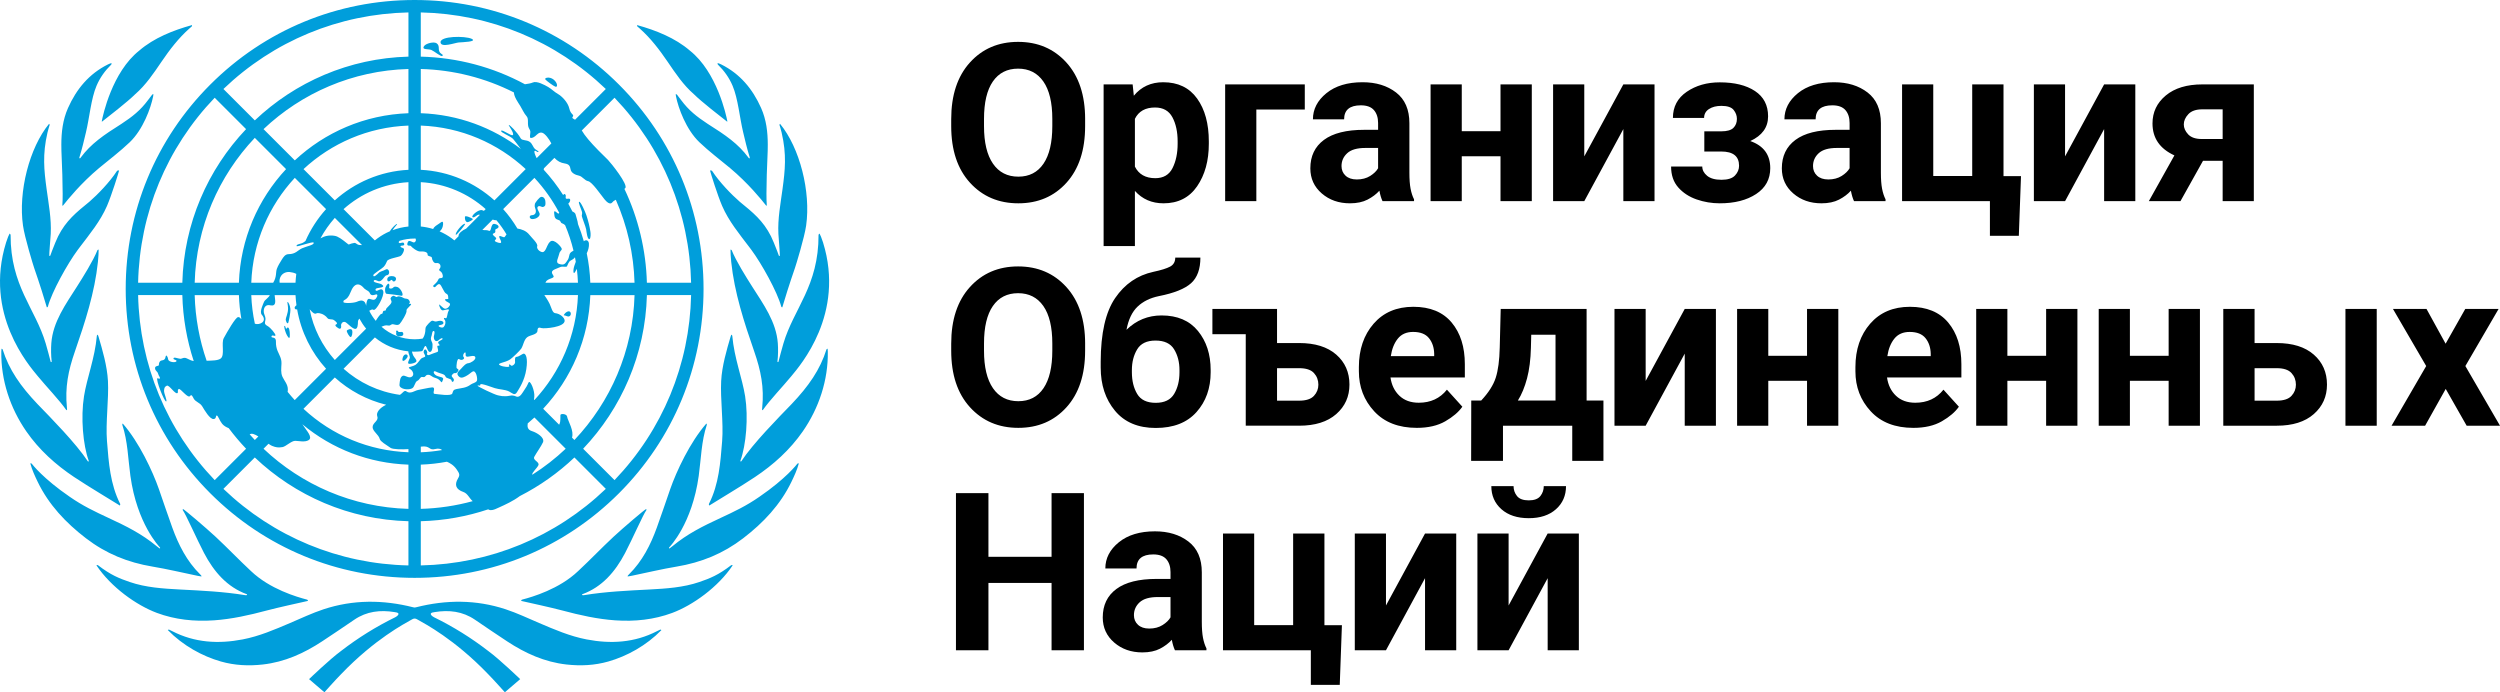
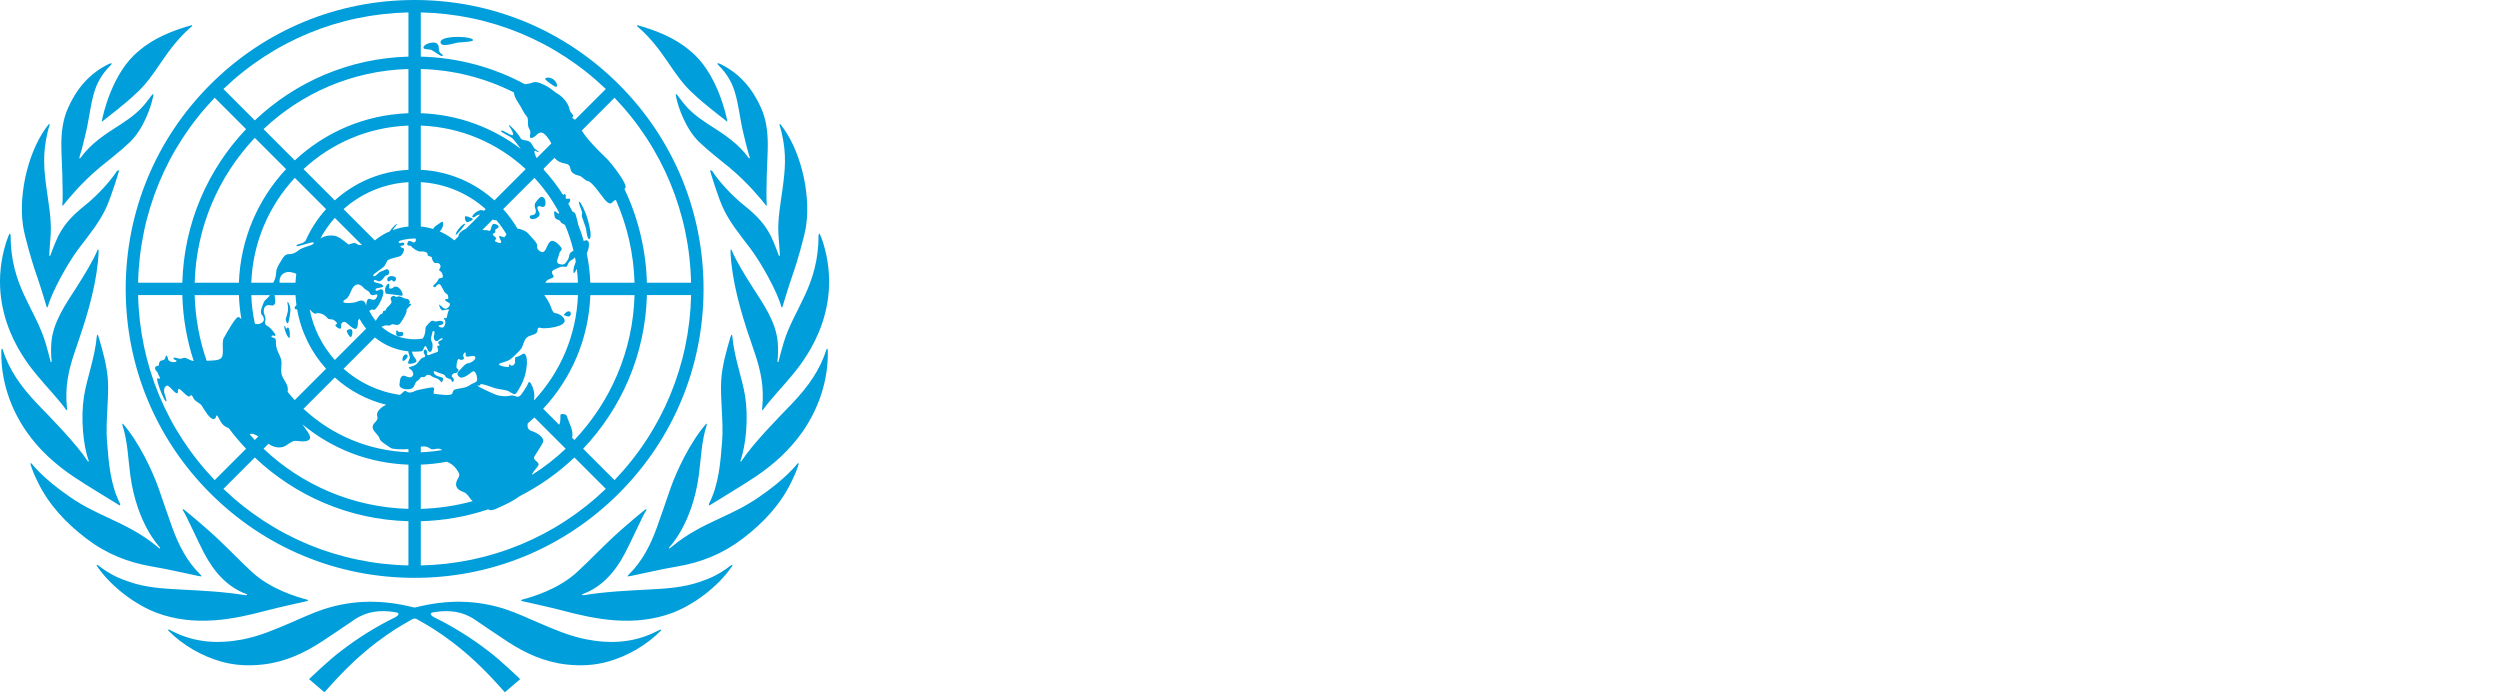
<svg xmlns="http://www.w3.org/2000/svg" viewBox="0 0 458.258 126.892">
  <defs>
    <style>.f{fill:#009edb;}</style>
  </defs>
  <g id="a">
    <path id="b" class="f" d="M121.03,115.403c.071-.016,.168,.062,.203,.103-2.768,2.837-6.318,4.781-9.725,5.751-2.528,.718-5.073,.838-7.679,.547-4.008-.449-7.544-2.055-10.862-4.236-1.986-1.305-3.952-2.643-5.917-3.98-2.257-1.537-4.748-1.818-7.369-1.39-1.42,.154-.343,.837-.126,.945,3.522,1.725,6.837,3.791,9.934,6.18,2.105,1.544,5.86,5.165,5.86,5.165l-2.809,2.406s-2.144-2.402-3.078-3.336c-6.163-6.419-11.62-9.24-12.83-9.937-.212-.122-.416-.239-.631-.239-.216,0-.419,.117-.631,.239-1.21,.697-6.667,3.518-12.831,9.937-.932,.934-3.076,3.336-3.076,3.336l-2.811-2.406s3.757-3.621,5.862-5.165c3.097-2.39,6.412-4.456,9.934-6.18,.218-.108,1.295-.791-.126-.945-2.621-.428-5.112-.147-7.369,1.39-1.965,1.337-3.932,2.675-5.919,3.98-3.317,2.181-6.853,3.787-10.862,4.236-2.604,.292-5.149,.172-7.677-.547-3.407-.969-6.966-2.926-9.734-5.763,.035-.041,.141-.106,.212-.09,.235,.104,.38,.179,.608,.297,4.114,2.117,8.45,2.363,12.906,1.505,3.042-.585,5.869-1.804,8.701-3.014,2.029-.865,4.033-1.818,6.122-2.508,5.414-1.787,10.901-1.765,16.411-.37,.09,.025,.184,.037,.279,.049,.094-.012,.189-.025,.279-.049,5.51-1.396,10.997-1.417,16.411,.37,2.089,.69,4.093,1.643,6.122,2.508,2.83,1.21,5.659,2.429,8.701,3.014,4.456,.858,8.791,.612,12.906-1.505,.228-.119,.373-.193,.608-.297Zm12.998-11.8c-2.356,1.809-3.874,2.409-5.828,3.08-2.938,1.008-6.104,1.212-9.173,1.373-4.056,.212-7.97,.387-11.968,1.036l-.064,.011c-.251,.041-.366-.066-.285-.152,.014-.014,.041-.034,.06-.041,3.564-1.305,5.986-4.07,7.81-7.541,1.263-2.404,3.331-7.1,3.906-7.868,.012-.016-.002-.172-.039-.202-.271,.088-4.194,3.428-5.975,5.082-2.209,2.054-4.29,4.247-6.501,6.301-3.455,3.299-8.421,4.748-10.22,5.215-.041,.011-.122,.041-.142,.064-.053,.069-.08,.133-.09,.163-.004,.012,.002,.021,.014,.023l.081,.019c1.396,.318,5.427,1.194,7.495,1.746,3.18,.853,6.368,1.567,9.663,1.799,3.57,.251,7.123-.124,10.442-1.36,3.773-1.406,8.423-4.728,11.078-8.708,.007-.011,.014-.028,.007-.032-.115-.06-.249-.021-.271-.007Zm12.149-18.626c-.11,.141-2.096,2.743-6.966,6.078-2.363,1.647-4.558,2.696-7.155,3.9-3.241,1.505-6.032,2.88-8.788,5.162-.179,.147-.327,.258-.508,.391-.097,.071-.193-.05-.087-.173,.134-.156,4.189-4.307,5.407-13.105,.424-3.071,.485-6.387,1.48-9.347,.028-.094-.028-.195-.062-.241-.005-.007-.032,.011-.037,.018-2.979,3.407-5.459,8.706-6.615,12.019-.819,2.345-1.601,4.703-2.448,7.038-1.15,3.168-2.652,6.141-5.089,8.552-.035,.037-.219,.23-.219,.23,0,0-.03,.057-.041,.145,0,.009,.012,.027,.019,.025,.349-.06,.577-.094,.801-.141,2.713-.561,5.411-1.21,8.14-1.664,4.562-.761,8.547-2.381,12.223-5.202,3.686-2.83,6.807-6.127,8.843-10.346,.529-1.097,1.026-2.17,1.353-3.371-.069-.027-.179-.021-.253,.034Zm5.321-20.936c-1.171,3.734-3.288,6.757-6.377,10.008-2.421,2.499-7.082,7.226-9.235,10.503-.06,.092-.221,.051-.161-.115,1.037-2.853,1.479-7.9,.858-11.811-.531-3.336-1.992-6.976-2.353-11.059-.004-.019,.002-.023-.005-.042-.021-.053-.111-.177-.172-.182-.002,.012-.041,.071-.138,.387-.7,2.372-1.576,5.344-1.721,8.103-.177,3.329,.451,7.61,.177,11.036-.318,3.959-.589,7.875-2.404,11.466-.009,.018-.014,.039-.021,.058-.037,.096,.064,.272,.064,.272,0,0,.016-.004,.023-.009,1.456-.929,5.604-3.375,8.338-5.2,3.414-2.28,6.433-4.99,8.795-8.399,2.949-4.259,4.661-9.389,4.574-14.614-.003-.177-.016-.488-.035-.527-.039-.016-.198,.097-.207,.124Zm-8.798,2.254c-.012,.05-.055,.071-.069,.076-.085,.025-.126-.078-.124-.101,.133-1.058,.142-2.363,.069-3.357-.285-3.911-2.644-7.15-4.714-10.404-1.079-1.698-2.949-4.666-3.746-6.665-.007-.018-.164-.117-.212-.095-.021,.35,.051,1.502,.129,2.246,.58,5.598,2.363,11.08,4.208,16.394,1.235,3.557,1.852,6.605,1.472,10.365-.041,.313-.051,.347,.08,.442,.005,.004,.012-.009,.016-.004,1.261-1.82,3.718-4.374,5.23-6.218,1.64-1.995,9.898-11.409,5.83-24.525-.246-.791-.539-1.475-.64-1.624-.064,.002-.173,.165-.186,.207,.025,9.435-4.539,13.486-6.444,19.94-.363,1.229-.649,2.37-.899,3.322Zm-7.113-29.326c-1.496-1.293-3.723-3.594-5.027-5.6-.009-.016-.02-.027-.03-.037-.018-.018-.037-.034-.057-.044-.081-.051-.186-.057-.214-.042-.06-.011-.11-.007-.106,.007,.081,.393,1.38,4.555,2.218,6.493,1.212,2.798,3.157,5.144,4.981,7.553,.131,.175,.264,.348,.395,.525,1.831,2.46,4.758,7.703,5.464,10.394,.019,.076,.182,.147,.189,.115,.256-.961,1.44-4.691,2.317-7.21,.184-.524,1.737-5.581,2.05-7.769,.886-6.207-1.16-14.261-4.783-18.661-.06,.021-.111,.182-.101,.218,.067,.207,.115,.366,.175,.573,.08,.271,.156,.543,.219,.821,.945,4.044,.628,6.897,.165,10.335-.37,2.742-.9,5.455-.759,8.22,.023,.462,.306,3.865,.264,3.994-.048,.152-.186,.035-.202-.044-.005-.025-.446-1.265-.888-2.303-.184-.451-.37-.877-.525-1.185-1.454-2.887-3.334-4.385-5.745-6.352Zm-3.996-25.128c1.162,1.134,2.066,2.4,2.697,3.886,.999,2.344,1.293,5.867,1.939,8.533,.394,1.618,.637,2.765,1.205,4.602,.051,.161-.117,.235-.202,.081-.014-.021-.028-.041-.044-.06-1.868-2.531-4.185-4.111-7.488-6.195-1.962-1.288-3.456-2.453-4.877-4.38-.246-.331-.499-.655-.748-.98-.021-.027-.172-.08-.218-.062-.007,.074,.027,.221,.057,.409,.423,2.128,1.848,6.065,4.289,8.398,1.756,1.677,3.73,3.166,5.605,4.718,3.343,2.798,5.782,5.82,6.568,6.819l.035,.039s.15,.095,.147,.042c-.002-.012-.002-.028-.004-.041l.004-.003c-.046-.49-.064-1.268-.064-2.188,.002-2.048,.094-4.788,.184-6.674,.035-.762,.062-1.528,.058-2.292-.005-2.277-.26-4.526-1.217-6.685-1.555-3.499-3.867-6.281-7.325-8.002-.203-.101-.472-.203-.646-.246-.007-.002-.032,.108,.018,.248,.004,.014,.014,.023,.025,.032Zm-14.324-6.614c2.002,1.779,3.609,3.886,5.112,6.092,1.442,2.116,2.867,4.261,4.827,5.959,1.295,1.307,5.064,4.236,6.007,4.967,.014,.012,.028,.027,.041,.032,.03,.012,.08-.005,.08-.005,0,0-.005-.027-.007-.043-.198-1.082-1.902-9.023-6.872-12.953-2.671-2.31-6.219-3.725-9.665-4.675-.035,.065,.004,.237,.025,.233,.166,.145,.287,.246,.453,.393ZM39.21,113.711c3.295-.232,6.483-.946,9.663-1.799,2.068-.552,6.099-1.428,7.495-1.746l.081-.019c.012-.002,.018-.011,.014-.023-.011-.03-.037-.094-.09-.163-.019-.023-.101-.053-.143-.064-1.797-.465-6.764-1.916-10.219-5.215-2.211-2.054-4.291-4.247-6.5-6.301-1.781-1.654-5.705-4.993-5.975-5.084-.037,.032-.051,.188-.039,.203,.575,.768,2.643,5.464,3.906,7.868,1.824,3.47,4.245,6.235,7.809,7.541,.02,.007,.046,.027,.06,.041,.081,.087-.034,.193-.285,.152l-.064-.011c-3.998-.649-7.912-.824-11.968-1.036-3.069-.161-6.235-.364-9.173-1.373-1.955-.67-3.472-1.27-5.828-3.08-.023-.014-.156-.053-.271,.007-.007,.004,0,.021,.007,.032,2.655,3.98,7.305,7.302,11.078,8.708,3.318,1.236,6.872,1.611,10.442,1.36Zm-3.099-8.183c.225,.048,.453,.081,.801,.141,.007,.002,.02-.016,.02-.027-.011-.087-.041-.143-.041-.143,0,0-.184-.193-.221-.23-2.436-2.413-3.936-5.384-5.087-8.552-.847-2.335-1.631-4.693-2.448-7.038-1.157-3.313-3.637-8.611-6.615-12.019-.005-.007-.032-.025-.037-.018-.034,.046-.09,.147-.062,.239,.996,2.961,1.056,6.278,1.481,9.348,1.219,8.798,5.273,12.95,5.407,13.105,.106,.124,.009,.244-.087,.173-.179-.133-.329-.242-.508-.391-2.756-2.282-5.547-3.656-8.788-5.162-2.597-1.205-4.792-2.254-7.155-3.9-4.87-3.334-6.856-5.936-6.967-6.078-.073-.055-.182-.06-.251-.034,.329,1.201,.824,2.275,1.353,3.371,2.036,4.219,5.156,7.514,8.842,10.346,3.676,2.821,7.661,4.442,12.223,5.202,2.729,.455,5.427,1.106,8.14,1.664Zm-22.5-18.071c2.735,1.825,6.883,4.272,8.338,5.2,.007,.005,.023,.009,.023,.009,0,0,.101-.177,.064-.272-.007-.019-.012-.041-.021-.058-1.815-3.591-2.085-7.507-2.404-11.466-.274-3.426,.354-7.707,.177-11.036-.147-2.759-1.022-5.731-1.721-8.103-.097-.317-.136-.375-.138-.387-.06,.005-.15,.129-.172,.182-.007,.019-.002,.023-.005,.042-.361,4.083-1.824,7.723-2.353,11.059-.621,3.911-.179,8.957,.858,11.811,.06,.166-.103,.207-.161,.115-2.153-3.278-6.814-8.004-9.235-10.503-3.088-3.251-5.206-6.274-6.377-10.008-.009-.027-.168-.14-.205-.124-.021,.039-.034,.35-.037,.527-.087,5.225,1.626,10.355,4.574,14.614,2.361,3.409,5.381,6.119,8.795,8.399Zm-1.436-12.265c.004-.005,.011,.007,.016,.005,.131-.097,.12-.131,.08-.444-.38-3.759,.237-6.808,1.472-10.365,1.845-5.314,3.628-10.795,4.208-16.392,.078-.746,.15-1.898,.129-2.248-.048-.021-.205,.078-.212,.097-.798,1.997-2.667,4.967-3.746,6.663-2.07,3.255-4.431,6.493-4.714,10.404-.073,.994-.064,2.3,.069,3.357,.002,.023-.039,.126-.124,.101-.014-.005-.057-.027-.069-.076-.249-.952-.536-2.093-.9-3.322-1.903-6.454-6.467-10.505-6.442-19.94-.012-.042-.122-.205-.186-.207-.101,.149-.395,.833-.64,1.624-4.068,13.116,4.19,22.53,5.828,24.525,1.514,1.843,3.971,4.397,5.232,6.218Zm-5.911-26.071c.881,2.521,2.062,6.251,2.319,7.213,.007,.03,.17-.041,.189-.117,.706-2.69,3.633-7.933,5.464-10.394,.131-.177,.264-.35,.395-.525,1.824-2.409,3.769-4.755,4.981-7.553,.838-1.939,2.137-6.101,2.22-6.493,.002-.014-.048-.018-.108-.009-.028-.012-.133-.007-.214,.044-.02,.011-.039,.027-.057,.044-.011,.009-.021,.021-.03,.037-1.304,2.006-3.531,4.307-5.027,5.6-2.411,1.967-4.291,3.465-5.745,6.352-.156,.308-.341,.734-.525,1.183-.442,1.04-.883,2.28-.888,2.305-.016,.08-.154,.196-.203,.044-.041-.129,.242-3.532,.267-3.994,.138-2.765-.391-5.478-.761-8.22-.463-3.439-.78-6.292,.163-10.337,.064-.274,.142-.548,.221-.819,.06-.207,.108-.366,.175-.573,.011-.035-.041-.196-.101-.218-3.623,4.401-5.669,12.455-4.783,18.661,.313,2.188,1.866,7.245,2.048,7.767Zm5.225-13.661c0,.92-.018,1.698-.064,2.188l.004,.003c-.002,.012-.002,.028-.004,.041-.005,.053,.147-.042,.147-.042l.035-.039c.785-.999,3.223-4.021,6.568-6.819,1.875-1.551,3.849-3.041,5.605-4.718,2.441-2.333,3.867-6.271,4.289-8.398,.03-.188,.064-.334,.057-.409-.046-.018-.196,.035-.218,.062-.249,.325-.502,.649-.747,.98-1.422,1.926-2.917,3.092-4.878,4.38-3.303,2.084-5.62,3.663-7.488,6.195-.014,.019-.03,.039-.044,.06-.085,.154-.253,.08-.202-.081,.568-1.838,.81-2.984,1.204-4.602,.646-2.666,.939-6.189,1.939-8.533,.631-1.486,1.535-2.752,2.696-3.886,.012-.009,.023-.018,.028-.032,.048-.14,.023-.249,.016-.246-.173,.041-.444,.143-.646,.244-3.458,1.721-5.77,4.503-7.325,8.002-.957,2.158-1.212,4.408-1.217,6.685-.002,.764,.023,1.53,.058,2.292,.09,1.887,.182,4.626,.184,6.674Zm7.16-13.189s.049,.018,.079,.005c.012-.005,.027-.021,.041-.032,.943-.731,4.71-3.66,6.007-4.967,1.96-1.7,3.386-3.844,4.827-5.959,1.502-2.206,3.11-4.312,5.112-6.092,.165-.147,.287-.246,.453-.395,.019,.005,.06-.166,.025-.232-3.446,.95-6.994,2.365-9.665,4.675-4.971,3.93-6.674,11.871-6.872,12.953-.002,.016-.007,.043-.007,.043Zm55.996,43.268c.389-.585-.582-.955-.835,.062-.237,.946,.444,.522,.835-.062Zm10.597-24.502c-.377-.196-1.926,1.693-1.679,1.999,.111,.122,1.815-1.909,1.679-1.999Zm.333-.334c.233,.122,1.261-.437,1.07-.587-.189-.152-1.397-.711-1.422-.37-.035,.555,.117,.835,.352,.957Zm18.665,16.362c-.486,.021-1.014,.725-.865,.734,.35,.018,.617,.269,.899,.207,.516-.115,.453-.96-.034-.941Zm-6.764-17.618c-.419,.011-.525,.467-.122,.674,.18,.094,.755,.009,1.019-.157,.278-.175,.601-.393,.541-.817-.035-.258-.637-.987-.322-1.266,.34-.304,.683,.168,1.015,.039,.405-.157,.368-.389,.38-.734,.016-.478-.175-1.106-.729-1.106-.412,0-1.129,1.104-1.16,1.171-.055,.12-.17,.524,.007,.934,.246,.571,.15,1.242-.63,1.263Zm9.168,.076c-.012,.255,.723,2.027,.798,2.51,.074,.483,.226,1.93,.616,1.781,.246-.096,.223-.982,.17-1.325-.157-1.006-.361-1.877-.732-3.007-.196-.601-1.049-2.565-1.332-2.496-.251,.06,.423,1.429,.522,1.875,.065,.29-.027,.405-.041,.661Zm-4.845-23.637c.453,.172,.451-.674-.318-1.298-.764-.623-1.783-.32-1.507-.012,.249,.276,1.424,1.157,1.826,1.311Zm-20.86-5.991c-.909-.587-.149-1.397-.875-1.942-.509-.382-1.937-.004-2.291,.449-.614,.794,.792,.531,1.302,.757,.57,.251,1.792,1.302,2.009,1.09,.216-.214-.044-.26-.145-.354Zm5.526-2.781c-1.224-.559-5.834-.534-5.713,.665,.099,1.024,2.662,.062,3.325,.005,.665-.058,3.469-.115,2.388-.67Zm-13.488,53.635c-.06-.228-.46-.191-.361,.02,.099,.21-.12,.425,.085,.688,.269,.288,.849,.253,1.141,.014,.168-.182,.062-.527-.066-.594-.221-.11-.739,.101-.8-.127Zm-1.776-9.17c.38,0,.366-.285,.587-.274,.223,.009,.041,.288,.426,.288,.382,0,.784-.985-.446-.985-1.001,0-.868,.957-.568,.971Zm1.595,1.019c-.764-.196-.609,.239-1.077,.29-.777,.085-.087-.573-.469-.876-.168-.133-.624,.532-.658,.948-.021,.2-.027,.877,.302,.899,.329,.021,2.059,.219,2.636,.35,.66,.152-.027-1.429-.734-1.611Zm-8.517,9.182c.235,0,.405-.835,.26-1.245-.147-.41-.904-.103-.971,.088-.066,.193,.474,1.157,.711,1.157Zm-11.163-.083c.034-.359,.004-1.41-.248-1.613-.251-.202-.218,.179-.398,.157-.14-.016-.127-.504-.304-.502-.177,0,.06,.835,.249,1.32,.189,.486,.656,1.281,.7,.639Zm-.269-2.551c.058-.124,.44-1.873,.382-2.542-.06-.667-.416-1.297-.506-1.251-.12,.062,.055,.462,.076,1.109,.032,.968-.424,1.772-.424,2.091-.002,.301,.287,.982,.472,.593Zm-29.807-6.186c0-14.158,5.506-27.46,15.504-37.457C48.541,5.506,61.844,0,76.002,0s27.46,5.506,37.457,15.504c9.997,9.998,15.504,23.299,15.504,37.457s-5.506,27.461-15.504,37.457c-9.998,9.998-23.299,15.504-37.457,15.504s-27.461-5.506-37.457-15.504c-9.998-9.996-15.504-23.299-15.504-37.457Zm16.314,35.048l5.754-5.754c-1.132-1.194-2.195-2.453-3.184-3.769-.446-.177-.899-.425-1.21-.81-.492-.614-.75-1.512-.984-1.512-.235,.002-.019,.571-.543,.647-.713,.104-1.719-1.668-2.112-2.314-.463-.761-1.224-.768-1.597-1.481-.108-.205-.366-.835-.605-.462-.394,.633-1.748-1.38-2.093-1.242-.356,.138-.043,.557-.242,.734-.387,.345-1.526-1.542-1.953-1.35-.4,.182-.492,.425-.515,.925-.021,.52,.623,1.857,.396,1.962-.322,.147-1.969-4.047-1.61-4.238,.202-.108,.17,.191,.398,.055,.235-.142-.164-.432-.272-.886-.113-.476-.525-.486-.561-1.01-.032-.522,.713-.347,.704-.601-.009-.255,.058-.545,.269-.727,.246-.212,.821,.011,.945-.725,.106-.628,.423-.046,.488,.421,.076,.541,1.459,.677,1.526,.306,.041-.235-.559-.226-.559-.435-.002-.4,.761-.018,1.281,.028,.226,.019,.635-.347,1.152-.08,.563,.292,.909,.433,1.282,.494-1.252-3.822-1.979-7.882-2.089-12.092h-8.105c.278,12.752,5.229,24.714,14.038,33.916Zm33.433-46.951c.057,.087-.531,.621-.831,1.139,.937-.352,1.912-.578,2.913-.676v-8.126c-4.553,.262-8.694,2.084-11.896,4.939l5.736,5.736c.66-.541,1.376-1.01,2.147-1.397,.2-.099,.401-.191,.605-.278,.393-.686,1.251-1.451,1.325-1.337Zm-20.029,30.297c.002,.161-.005,.32-.039,.471,.421,.516,.851,1.024,1.304,1.512l5.747-5.747c-2.705-2.998-4.59-6.746-5.308-10.891-.172,.046-.325,.023-.421-.143-.117-.202,.053-.407,.301-.612-.083-.61-.143-1.228-.175-1.852h-3.826c.039,.609,.283,1.486-.119,1.792-.331,.251-.799-.004-1.098,.037-.734,.099-.902,.985-.707,1.587,.127,.405,.304,.718,.233,1.155-.066,.41-.288,.73,.361,1.074,.594,.311,1.557,1.532,1.477,1.742-.103,.271-.693-.253-.73,.237-.023,.301,.872-.085,.821,.934-.03,.593,.119,1.242,.29,1.649,.354,.847,.761,1.406,.725,2.361-.028,.792-.168,1.656,.179,2.402,.357,.768,.983,1.388,.987,2.292Zm-4.778-13.671c-.472-.541,.313-2.08,.43-2.383,.126-.32,.838-.732,1.052-1.208h-3.405c.065,1.781,.29,3.532,.658,5.245,.817,.299,2.388-.368,1.265-1.654Zm-2.137,21.897c-.025,.014-.053,.025-.081,.035,.31,.352,.624,.699,.946,1.038l.649-.649c-.609-.384-1.169-.626-1.514-.424Zm13.926-41.25l-5.731-5.731c-4.725,5.091-7.703,11.821-7.979,19.229h4.015c.672-1.082,.444-1.907,.669-2.537,.216-.6,.57-1.15,.902-1.689,.295-.476,.632-1.012,1.251-1.015,1.309-.007,1.634-.692,2.464-1.072,.83-.38,2.298-.605,2.131-1.038-.113-.292-3.064,.853-3.127,.63-.111-.391,.93-.354,1.369-.75,.087-.081,.172-.131,.253-.172,.948-2.154,2.227-4.13,3.784-5.855Zm-1.033,5.363c.078-.034,.156-.071,.237-.117,.983-.562,2.277-.455,2.827-.216,.709,.31,1.617,1.098,2.029,1.413,.179,.136,.264-.117,1.098-.242,.348-.051,.428,.299,.925,.37,.2,.028,.364,.037,.515,.027l-4.995-4.993c-1.017,1.141-1.903,2.404-2.636,3.759Zm-5.625,6.171c-.635-.065-1.279,.198-1.62,.75-.239,.382-.306,.81-.225,1.213h2.899c.028-.548,.078-1.091,.145-1.627-.373-.195-.817-.297-1.199-.336Zm8.262,16.123l5.74-5.742c-.469-.57-.879-1.187-1.233-1.84l-.002,.004c-.09,.104-.166,.21-.212,.311-.118,.256,.035,1.111-.32,1.477-.458,.474-1.689-1.044-2.078-1.169-.529-.166-.782,.416-.753,.584,.071,.437-.018,.612-.209,.651-.191,.037-1.153-.617-.723-.782,.501-.189-.131-.621-.347-.789-.371-.287-.952-.019-1.224-.4-.292-.409-.842-.702-1.012-.752-.115-.034-.679-.272-1.049-.078-.29,.156-.603-.161-.821-.373-.12-.117-.241-.253-.368-.386,.684,3.52,2.314,6.706,4.611,9.283Zm5.745-9.914c.002-.05,.005-.101,.011-.152,.002-.014,.002-.028,.004-.041,.003-.039,.009-.078,.012-.117,.004-.016,.005-.034,.007-.05l.011-.074c.004-.014,.005-.027,.007-.041,.002-.014,.005-.03,.007-.044,.009-.053,.019-.104,.032-.154v-.004c.011-.048,.023-.095,.037-.14,.003-.016,.009-.028,.012-.042,.011-.032,.02-.062,.032-.092l.016-.042c.012-.028,.023-.055,.037-.08l.016-.034c.019-.034,.039-.066,.06-.092,.074-.094,.173-.111,.29-.096,.202,.028,.455,.159,.7,.172,.177,.009,.35-.042,.501-.237,.069-.088,.133-.189,.179-.288,.048-.099,.078-.196,.08-.276,0-.039-.005-.074-.019-.104-.043-.087-.159-.115-.389-.035-.048,.016-.094,.032-.141,.044-.096,.027-.189,.044-.279,.048-.046,.002-.088,0-.131-.007-.127-.018-.239-.074-.324-.189-.027-.039-.051-.083-.072-.136-.027-.067-.058-.126-.096-.177-.143-.209-.354-.313-.573-.444-.11-.066-.221-.134-.329-.228-.053-.046-.106-.097-.156-.156-.041-.046-.08-.09-.12-.133-.016-.016-.032-.03-.048-.044-.027-.027-.051-.051-.08-.076-.019-.018-.041-.035-.06-.051-.023-.019-.046-.037-.069-.055-.025-.019-.048-.035-.073-.053-.019-.012-.041-.027-.062-.039-.027-.018-.053-.034-.081-.048l-.053-.027c-.03-.014-.062-.028-.092-.041-.014-.005-.028-.009-.043-.014-.035-.011-.071-.023-.106-.03l-.021-.004c-.271-.051-.554,.019-.828,.285l-.011,.009c-.042,.042-.087,.09-.129,.143l-.014,.016c-.042,.055-.085,.111-.127,.177-.002,.005-.005,.011-.011,.016-.042,.067-.085,.14-.127,.218-.088,.163-.173,.345-.255,.561-.658,1.723-1.42,1.196-1.295,1.81,.014,.072,.2,.122,.469,.143,.108,.009,.23,.014,.357,.014,.129,0,.267-.004,.405-.012,.14-.007,.281-.02,.419-.037,.069-.009,.136-.019,.202-.03,.041-.005,.078-.012,.117-.019,.037-.007,.074-.014,.111-.023l.097-.021c.043-.011,.081-.023,.12-.034,.025-.007,.05-.014,.071-.021,.062-.019,.119-.041,.168-.064,.088-.041,.179-.076,.267-.106l.009-.002c.085-.028,.17-.05,.251-.064,.172-.032,.329-.03,.453,.014,.09,.032,.276,.11,.409,.302,.11,.157,.214,.43,.239,.647Zm7.749-24.946v-8.108c-7.41,.276-14.14,3.255-19.231,7.979l5.733,5.731c3.616-3.262,8.321-5.337,13.498-5.602Zm0-10.374V12.646c-10.266,.285-19.586,4.426-26.561,11.023l5.731,5.729c5.501-5.133,12.796-8.365,20.83-8.644Zm-28.162,4.514c-6.596,6.975-10.737,16.295-11.02,26.561h8.107c.28-8.032,3.511-15.327,8.644-20.83l-5.731-5.731Zm-11.02,28.825c.115,4.205,.879,8.248,2.192,12.039,.048-.004,.092-.005,.14-.007,.823-.039,1.923-.012,2.441-.412,.798-.616,.06-2.818,.561-3.736,.617-1.136,2.16-3.83,2.623-3.847,.41-.016,.393,.29,.601,.34-.246-1.436-.4-2.896-.449-4.376h-8.108Zm39.182,41.448c-10.891-.285-20.777-4.679-28.162-11.685l-5.754,5.754c9.202,8.807,21.164,13.758,33.916,14.036v-8.105Zm0-10.371c-7.192-.248-13.965-2.841-19.45-7.406,.124,.15,.232,.295,.315,.435,.373,.644,1.672,1.953,.846,2.476-.686,.433-1.824,.141-2.461,.131-.702-.009-1.723,1.04-2.324,1.144-.766,.131-1.205,.073-1.921-.218-.177-.072-.4-.212-.653-.391l-.913,.913c6.975,6.596,16.295,10.737,26.561,11.022v-8.107Zm0-2.85c-1.141,.085-2.866,.057-3.274-.225-.851-.589-1.864-1.167-1.979-1.624-.205-.81-1.314-1.419-1.314-2.177,0-.844,1.166-1.12,.854-1.976-.249-.681,.414-1.534,1.627-2.128-3.557-.876-6.775-2.62-9.412-4.999l-5.743,5.743c5.278,4.903,12.033,7.698,19.242,7.965v-.58Zm1.753-10.834c.863-.145,1.779-.395,2.558-.472,.853-.085-.035,1.129,.471,1.178,.605,.06,3.092,.485,3.267-.08,.143-.463,.177-.672,.711-.787,1.006-.219,1.804-.188,2.657-.838,.308-.235,.943-.32,1.125-.669,.182-.349-.131-1.997-.745-1.728-.299,.133-.66,.559-1.298,.881-.578,.29-.989,.423-1.399-.127-.375-.501,.219-.893,.527-1.229,.476-.522,.907-1.051,1.436-1.051,.205,0,1.298-.543,1.206-1.04-.12-.644-1.39,.058-1.686-.207-.205-.182-.004-.646-.163-.716-.149-.069-.617,.571-.255,.918,.188,.18-.304,.683-.856,.322-.425-.281-.534,1.267-.497,1.55,.037,.283,.623,.205,.234,.715-.391,.513-.536,.133-.824,.384-.347,.304-.424,.421,0,.861,.34,.35-.2,1.015-.326,.393-.083-.414-.953-.288-1.118-.757-.17-.483-.877-.435-1.737-.876-.651-.334-.568,.653,.536,.904,.937,.214,.89,.326,.621,.913-.219,.481-.177-.37-1.291-.665-.716-.189-.75-.571-1.314-.564-.571,.005-.384,.547-.987,.405-.456-.108-.527,.508-.948,.686-.513,.219-.483,1.148-1.005,1.404-.776,.38-2.369,.094-2.296-.676,.073-.769,.108-1.344,.554-1.615,.393-.235,1.04,.455,1.585,.21,.57-.253,.426-.86,.081-1.249-.103-.133-.52-.34-.511-.471,.009-.161,.821-.237,1.231-.513,.412-.276,.854-1.012,1.065-1.176,.225-.175,.665-.219,.706-.382,.057-.207-.311-.584-.276-.837s.124-.447,.32-.433c.196,.016,.43,.582,.304,.718-.143,.154,.102,.414,.37,.304,.269-.11,1.222-.483,1.5-.555,.377-.101-.094-.953,.028-1.106,.115-.143,.226,.046,.371-.099,.145-.145-.297-.288-.226-.598,.051-.233,1.049-.504,.775-.681-.274-.179-.644,.338-.863,.435-.497,.219-.739-.324-.724-.736,.009-.2,.279-.907,.043-1.045-.329-.189-.384,.653-.435,.817-.079,.249-.292,.564,.073,1.244,.196,.366,.096,1.606-.287,1.742-.407,.147-.586-.63-.777-.95-.032-.055-.066-.096-.101-.115l-.011-.005c-.016-.007-.032-.011-.049-.009h-.002c-.018,.002-.035,.012-.053,.027l-.014,.012c-.019,.018-.037,.039-.058,.071-.032,.05-.083,.136-.125,.21-.03,.053-.09,.179-.166,.396-.048,.138-.134,.221-.288,.255-.416,.046-.835,.074-1.263,.074-.165,0-.329-.004-.492-.011,.069,.255,.142,.531,.235,.709,.225,.425,.654,.768,.582,1.081-.073,.315-1.385,.6-1.493,.37-.134-.287,.331-.861,.294-1.121-.067-.474-.306-.757-.276-1.086-2.315-.232-4.431-1.15-6.136-2.553l-5.742,5.742c2.832,2.522,6.394,4.24,10.328,4.785,.555-.34,.784-.946,1.222-.617,.699,.527,1.541-.177,2.098-.271Zm.511,13.682v8.108c3.283-.092,6.47-.578,9.516-1.413-.633-.538-.922-1.41-1.705-1.679-1.348-.463-1.71-1.293-.982-2.496,.394-.649,.239-.906-.223-1.597-.562-.842-1.289-1.228-1.817-1.456-1.562,.292-3.159,.476-4.79,.532Zm3.892-2.667c-.265-.287-.803-.308-1.183-.205-1.318,.357-.877-.69-2.708-.423v1.031c1.321-.05,2.62-.189,3.892-.403Zm30.023,7.109l-5.754-5.754c-2.966,2.814-6.338,5.206-10.015,7.081-1.212,.914-2.692,1.58-3.812,2.087-.469,.212-.976,.49-1.509,.49-.172,0-.32-.057-.469-.149-3.9,1.305-8.048,2.062-12.355,2.176v8.105c12.752-.278,24.714-5.229,33.914-14.036Zm-11.344-58.623c-.011,.048-.035,.074-.066,.094,1.335,1.442,2.537,3.007,3.594,4.673,.124-.157,.221-.297,.393-.101,.287,.327-.299,.922,.55,.766,.511-.094,.407,.561-.007,.911,.262,.472,.515,.95,.754,1.434,.299,.134,.525,.297,.571,.492,.134,.57,.396,1.201,.46,1.831,.405,1.021,.762,2.066,1.065,3.134,.417-.357,.888-.163,.937,.433,.05,.596-.14,1.242-.4,1.776,.363,1.753,.589,3.555,.653,5.398h8.107c-.147-5.248-1.323-10.44-3.43-15.21-.161,.129-.377,.14-.649,.485-.41,.518-1.074-.129-1.438-.582-.679-.838-2.278-3.196-2.998-3.315-.601-.099-1.051-.881-1.684-1.01-.631-.129-1.42-.485-1.523-1.153-.108-.684-.357-.966-1.06-1.075-.794-.122-1.348-.437-1.907-1.031l-1.94,1.94c.016,.042,.025,.079,.018,.11Zm5.146,49.224l.444,.444c6.598-6.973,10.739-16.293,11.022-26.561h-8.107c-.279,8.034-3.511,15.329-8.644,20.832l2.926,2.926c.021-.041,.041-.081,.06-.122,.242-.513,.138-1.183,.179-1.654,.025-.308,1.141-.233,1.221,.274,.067,.428,.288,.743,.676,1.806,.279,.766,.412,1.47,.225,2.055Zm-6.156,5.059c-.214,.515-1.298,1.442-1.111,1.746,2.188-1.392,4.235-2.986,6.111-4.76l-5.731-5.729c-.4,.373-.812,.732-1.231,1.086-.099,.656-.009,1.171,.798,1.42,.87,.269,2.322,1.153,2.016,2.011-.343,.768-1.192,1.917-1.603,2.68-.349,.651,1.008,.929,.75,1.546Zm1.337-33.543c-.012,.034-.034,.069-.058,.103h5.97c-.032-.861-.104-1.714-.207-2.558-.048,.088-.099,.177-.14,.264-.446,.927-.513,.368-.481-.035,.042-.515,.239-.996,.43-1.523-.046-.276-.096-.548-.15-.821-.179,.255-.437,.435-.842,.637-.264,.134-.513,.755-.61,.992-.115,.287-.771-.067-1.311,.193-.946,.456-1.916,.525-1.224,1.505,.442,.624-1.06,.449-1.376,1.243Zm-2.068-19.127l-5.731,5.731c.985,1.093,1.861,2.287,2.613,3.563,.674,.104,1.594,.375,2.186,1.137,.419,.541,1.629,1.624,1.443,2.108-.113,.297,.14,.665,.416,.86,.423,.295,.722,.288,.953-.007,.423-.539,.483-1.268,1.044-1.728,.686-.566,2.092,1.068,2.091,1.367-.002,.299-.364,.37-.469,.9-.141,.725-.764,1.59-.057,1.832,1.031,.352,1.162-.053,1.657-.778,.228-.334,.179-.874,.424-1.205,.156-.209,.387-.297,.594-.435-.387-1.608-.9-3.168-1.535-4.663-.152-.149-.329-.271-.55-.343-.37-.122-.161-.453-.646-.605-.555-.175-.771-.334-.823-1.309-.041-.785,.663,.258,.838,.122,.037-.03,.071-.076,.104-.129-1.236-2.34-2.77-4.496-4.555-6.419Zm-6.953,7.781c-.272-.004-.497-.057-.695-.133l-1.894,1.893c.363,.097,.764-.037,1.217,.164,.504,.221,.258-1.408,1.029-1.259,.787,.15,.989,.656,.338,.902-.522,.17,.129,.605-.502,.819-.575,.196,.467,.704,.458,.93-.011,.313-.785,.43,.378,.789,1.162,.359,.003-.978,.18-1.166,.216-.228,.837,.361,1.008,.101,.064-.096,.179-.262,.32-.453-.543-.913-1.159-1.779-1.838-2.588Zm-2.954,30.092c.014,.398-.387,.08-.509,.216-.122,.133,3.188,1.682,3.708,1.771,.356,.06,1.033,.313,2.231,.074,.803-.159,1.026,.211,1.401,.196,.534-.019,.881-.741,1.19-1.185,.821-1.171,.665-1.328,.883-1.511,.278-.233,1.084,1.558,.982,2.694-.018,.18-.039,.348-.064,.509l.087,.087c4.725-5.091,7.703-11.821,7.979-19.231h-6.163c.212,.35,.58,.803,.968,1.603,.311,.64,.495,1.657,1.019,1.707,.844,.08,1.712,.778,1.737,1.365,.05,1.228-3.759,1.525-4.26,1.367-.421-.133-.7-.161-.729,.499-.032,.748-1.376,.754-1.905,1.201-.594,.502-.66,1.42-1.058,2.061-.239,.384-1.645,1.712-2.029,1.981-.916,.64-2.641,.672-1.852,1.095,.562,.301,1.84,.407,1.679,.11-.184-.341,.097-.373,.313-.094,.166,.21,.766-.203,.754-.589-.012-.364-.092-.959,.246-.982,.548-.035,1.125-.644,1.397-.587,.31,.064,.729,.752,.414,2.848-.311,2.098-1.312,3.557-1.712,4.215-.432,.704-.863,.166-1.442-.131-.736-.379-1.845-.363-2.62-.616-.41-.133-2.657-.983-2.644-.674Zm38.628-16.38h-8.103c-.287,10.891-4.68,20.777-11.687,28.162l5.754,5.754c8.809-9.202,13.76-21.164,14.036-33.916Zm-14.036-36.178l-6.003,6.003c.55,.959,1.583,2.167,3.041,3.651,.598,.61,1.233,1.208,1.765,1.748,.511,.515,3.785,4.588,3.152,5.179-.046,.044-.095,.085-.145,.126,2.547,5.349,3.962,11.245,4.121,17.207h8.105c-.276-12.752-5.227-24.714-14.036-33.914Zm-35.515-7.534c6.773,.175,13.275,1.923,19.091,5.064,.543-.085,1.079-.152,1.438-.32,.722-.336,2.14,.428,2.825,.826,.624,.361,1.109,.895,1.795,1.281,.702,.395,1.831,1.527,2.078,2.667,.249,1.141,.973,1.063,.612,1.525-.18,.23,.096,.318,.44,.524l5.636-5.634c-9.202-8.809-21.164-13.76-33.916-14.036V10.381Zm0,10.372c6.879,.239,13.212,2.648,18.347,6.557-.58-.768-1.167-1.562-1.44-1.854-.497-.529-2.358-1.18-2.17-1.482,.186-.304,1.841,1.017,2.131,.785,.348-.279-.831-1.797-.743-1.856,.122-.08,1.519,1.27,2.206,2.48,.287,.426,1.047,.21,1.64,.623,.522,.366,.557,.952,.996,1.328,.071,.062,.999,.598,.46,.536-.156-.018-.395-.349-.573-.18-.111,.106,.067,.676,.387,1.298l2.692-2.694c-.391-.792-1.162-1.838-1.7-1.97-.555-.136-.897,.331-1.279,.647-.382,.317-.86,.423-.92,.21-.067-.241,.078-.83,.05-1.077-.039-.31-.281-.554-.363-.853-.193-.704,.094-1.489-.334-1.956-.47-.513-.785-1.289-1.153-1.878-.402-.642-1.125-1.634-1.167-2.476-5.245-2.651-11.041-4.132-17.066-4.296v8.108Zm0,10.374c5.176,.265,9.883,2.34,13.498,5.602l5.733-5.731c-5.093-4.725-11.821-7.703-19.231-7.979v8.108Zm0,10.392c.771,.076,1.53,.232,2.269,.46,.193-.472,.676-.707,1.072-.976,.469-.318,.808-.678,.741,.187-.062,.609-.315,.976-.63,1.224,.794,.347,1.55,.778,2.252,1.298,.154,.115,.304,.235,.453,.357l.778-.778c-.007-.027-.014-.053-.014-.087,.014-.442,.654-.969,1.394-1.293l2.528-2.528c-.057-.012-.118-.023-.191-.032-.34-.042-.823,.662-1.153,.467-.373-.218,1.116-1.53,1.781-1.277,.09,.034,.189,.073,.292,.113l.322-.322c-3.202-2.855-7.341-4.677-11.894-4.939v8.124Zm-1.132,2.208c-.95,0-1.871,.142-2.756,.417-.117,.127-.205,.234-.138,.329,.223,.326,.902-.357,.992,.271,.067,.456-.752,.12-.677,.456,.06,.269,.628,.157,.642,.527,.012,.34-.343,1.006-.617,1.182-.364,.233-2.307,.49-2.492,.941-.163,.395-.333,.75-.637,1.074-.331,.349-1.889,1.274-1.893,1.514-.009,.568,.748-.156,.959-.379,.334-.354,.794-.352,1.295-.639,.69-.393,.955,.982,.216,1.031-.462,.032-.851,1.328-1.574,1.079-.182-.064-.697-.382-.808-.053-.118,.35,1.075,.405,1.451,.653,.953,.63-.723,.585-.992,.757-.265,.17-.134,.536,.228,.387,.35-.145,.826-.511,1.044,.083,.294,.805-1.325,3.741-1.795,3.432-.256-.168-.522,.071-.762,.173,.322,.667,.727,1.286,1.192,1.854,.318-.525,.821-1.268,1.033-1.274,.301-.009,.2-.246,.313-.458,.14-.256,.497,.012,.522-.338,.025-.348,.916-.849,1.019-1.362,.053-.276-.276-.55-.14-.778,.166-.278,.287-.32,.465-.38,.179-.062,.601,.359,.73,.177,.129-.182,.759-.042,1.24,.262,.219,.14,.646-.021,.907,.35,.363,.511-.018,.555,.048,.669,.064,.113,.221-.064,.317,.03,.204,.198-.945,.87-.814,1.236,.129,.364-.973,2.169-1.275,2.455-.416,.379-1.102-.044-1.373,.034-.292,.083-.348,.333-.798,.223-.347-.083-.762,.057-1.146,.239,1.624,1.426,3.75,2.294,6.076,2.294,.501,0,.991-.046,1.468-.124,.299-.384,.423-.856,.486-1.339,.037-.262-.009-.601,.129-.835,.118-.198,.872-1.125,1.173-1.113,.264,.011,.444,.242,.824,.124,.738-.232,1.194-.035,1.201,.283,.011,.444-.929,.317-.89,.566,.025,.175,.706,.439,.929,.184,.417-.471,.356-1.088,.248-1.222-.295-.373-.278-.527,.147-.382,.262,.09,.26-.943,.509-1.339,.34-.532-.628-.159-1.031-.103-.38,.053-.695-.759-.704-1.044-.007-.205,.722,.725,1.09,.745,.416,.021,.907-.462,.913-.815,.009-.354-.792-.402-.914-.831-.067-.235,.651-.002,.596-.233-.046-.203,.073-.693-.38-.888-.451-.193-.865-1.638-1.226-1.737-.32-.087-.587,.347-.784,.506-.195,.157-.506-.115-.343-.265,.232-.216,.769-.679,.881-1.044,.187-.612,.975,.032,.835-.823-.15-.925-.939-.746-.573-1.192,.375-.453,.096-1.19-.667-1.044-.352,.067-.722-.506-.759-1.001-.023-.272-.805-.23-.775-.518,.062-.589-.821-.651-1.36-.61-.539,.039-1.583-.792-1.7-.996-.115-.205-.865,.18-.617-.612,.244-.78,.983,.142,1.295-.083,.336-.241,.232-.486,.177-.676-.06-.002-.119-.007-.177-.007ZM40.954,16.314l5.754,5.754c7.385-7.006,17.271-11.402,28.162-11.687V2.278c-12.752,.276-24.714,5.227-33.916,14.036Zm-15.637,35.515h8.105c.285-10.891,4.68-20.777,11.685-28.16l-5.754-5.754c-8.807,9.2-13.758,21.162-14.036,33.914Z" />
  </g>
  <g id="c" />
  <g id="d">
    <g id="e">
-       <path d="M198.906,21.839v1.286c0,4.391-1.138,7.846-3.412,10.365-2.274,2.519-5.219,3.778-8.832,3.778s-6.566-1.259-8.861-3.778c-2.294-2.519-3.441-5.974-3.441-10.365v-1.286c0-4.391,1.141-7.849,3.422-10.375,2.281-2.525,5.229-3.788,8.842-3.788,3.612,0,6.563,1.263,8.852,3.788,2.287,2.525,3.432,5.983,3.432,10.375Zm-6.014,1.286v-1.325c0-3.006-.547-5.294-1.642-6.864-1.095-1.569-2.637-2.354-4.628-2.354-2.005,0-3.548,.785-4.629,2.354-1.081,1.569-1.622,3.857-1.622,6.864v1.325c0,2.994,.547,5.285,1.642,6.874,1.095,1.589,2.645,2.383,4.648,2.383,2.005,0,3.544-.794,4.619-2.383,1.074-1.589,1.611-3.88,1.611-6.874Zm20.382,14.143c-2.137,0-3.884-.758-5.242-2.274v10.107h-5.736V15.47h5.321l.218,2.077c1.357-1.648,3.151-2.472,5.38-2.472,2.716,0,4.79,.996,6.221,2.987s2.146,4.615,2.146,7.872v.416c0,3.112-.716,5.71-2.146,7.793s-3.484,3.125-6.161,3.125Zm-1.543-17.564c-1.78,0-3.014,.692-3.699,2.077v8.763c.712,1.411,1.958,2.117,3.738,2.117,1.49,0,2.545-.62,3.165-1.859,.62-1.24,.93-2.723,.93-4.451v-.416c0-1.767-.32-3.247-.959-4.44-.641-1.193-1.698-1.79-3.175-1.79Zm27.441-4.233v4.609h-8.881v16.793h-5.717V15.47h14.598Zm14.249,21.402c-.237-.501-.429-1.141-.573-1.918-.567,.633-1.289,1.177-2.166,1.632-.878,.455-1.955,.682-3.234,.682-2.044,0-3.765-.603-5.162-1.81-1.398-1.207-2.097-2.74-2.097-4.599,0-2.242,.83-3.979,2.492-5.212,1.661-1.233,4.12-1.85,7.378-1.85h2.551v-1.246c0-.989-.254-1.777-.761-2.364-.508-.586-1.31-.88-2.403-.88-2.044,0-3.066,.857-3.066,2.571h-5.716c0-1.859,.823-3.458,2.473-4.797,1.647-1.338,3.856-2.007,6.626-2.007,2.466,0,4.513,.626,6.142,1.879,1.628,1.253,2.442,3.132,2.442,5.637v9.06c0,1.213,.072,2.195,.218,2.947,.146,.752,.356,1.398,.633,1.938v.336h-5.775Zm-4.728-3.976c.963,0,1.783-.214,2.463-.643,.679-.428,1.163-.9,1.453-1.414v-3.719h-2.334c-1.517,0-2.624,.32-3.322,.959-.699,.64-1.049,1.427-1.049,2.363,0,.712,.247,1.299,.742,1.761,.494,.461,1.177,.692,2.047,.692Zm26.355,3.976v-8.229h-7.102v8.229h-5.716V15.47h5.716v8.584h7.102V15.47h5.735v21.402h-5.735Zm15.355-8.209l7.16-13.193h5.717v21.402h-5.717v-13.213l-7.16,13.213h-5.716V15.47h5.716v13.193Zm25.108-.89h-3.105v-3.699h3.105c1.055,0,1.797-.211,2.226-.633,.428-.422,.643-.976,.643-1.662,0-.58-.198-1.121-.594-1.622s-1.147-.752-2.255-.752c-.923,0-1.681,.195-2.274,.584-.594,.389-.891,.933-.891,1.632h-5.716c0-2.043,.844-3.643,2.531-4.796,1.688-1.154,3.706-1.731,6.053-1.731,2.703,0,4.856,.531,6.459,1.592,1.602,1.062,2.402,2.608,2.402,4.639,0,2.018-1.088,3.527-3.264,4.529,2.439,.857,3.66,2.512,3.66,4.965,0,2.031-.864,3.613-2.592,4.747-1.728,1.134-3.949,1.701-6.666,1.701-1.463,0-2.878-.237-4.242-.712-1.365-.475-2.486-1.207-3.362-2.196-.878-.989-1.315-2.268-1.315-3.837h5.716c0,.646,.297,1.213,.891,1.701,.593,.488,1.47,.732,2.63,.732,1.161,0,1.988-.264,2.482-.791,.495-.527,.742-1.121,.742-1.78,0-1.741-1.088-2.611-3.264-2.611Zm24.337,9.099c-.237-.501-.429-1.141-.573-1.918-.567,.633-1.289,1.177-2.166,1.632-.878,.455-1.955,.682-3.234,.682-2.044,0-3.765-.603-5.162-1.81-1.398-1.207-2.097-2.74-2.097-4.599,0-2.242,.83-3.979,2.492-5.212,1.661-1.233,4.12-1.85,7.378-1.85h2.551v-1.246c0-.989-.254-1.777-.761-2.364-.508-.586-1.31-.88-2.403-.88-2.044,0-3.066,.857-3.066,2.571h-5.716c0-1.859,.823-3.458,2.473-4.797,1.647-1.338,3.856-2.007,6.626-2.007,2.466,0,4.513,.626,6.142,1.879,1.628,1.253,2.442,3.132,2.442,5.637v9.06c0,1.213,.072,2.195,.218,2.947,.146,.752,.356,1.398,.633,1.938v.336h-5.775Zm-4.728-3.976c.963,0,1.783-.214,2.463-.643,.679-.428,1.163-.9,1.453-1.414v-3.719h-2.334c-1.517,0-2.624,.32-3.322,.959-.699,.64-1.049,1.427-1.049,2.363,0,.712,.247,1.299,.742,1.761,.494,.461,1.177,.692,2.047,.692Zm35.334-.613l-.396,10.938h-5.301v-6.349h-16.101V15.47h5.716v16.793h7.141V15.47h5.736v16.813h3.204Zm8.078-3.62l7.16-13.193h5.717v21.402h-5.717v-13.213l-7.16,13.213h-5.716V15.47h5.716v13.193Zm28.887,8.209v-7.397h-3.601l-4.134,7.397h-5.796l4.688-8.387c-2.678-1.227-4.016-3.178-4.016-5.855,0-2.07,.814-3.781,2.443-5.133,1.628-1.352,3.859-2.027,6.695-2.027h9.435v21.402h-5.716Zm-3.818-11.393h3.818v-5.439h-3.719c-1.161,0-2.018,.296-2.571,.89-.554,.593-.831,1.22-.831,1.879,0,.646,.267,1.253,.801,1.82s1.368,.851,2.502,.851ZM198.906,62.999v1.286c0,4.391-1.138,7.846-3.412,10.364-2.274,2.52-5.219,3.778-8.832,3.778s-6.566-1.259-8.861-3.778c-2.294-2.519-3.441-5.974-3.441-10.364v-1.286c0-4.391,1.141-7.849,3.422-10.374s5.229-3.789,8.842-3.789c3.612,0,6.563,1.263,8.852,3.789,2.287,2.525,3.432,5.983,3.432,10.374Zm-6.014,1.286v-1.325c0-3.007-.547-5.295-1.642-6.864-1.095-1.568-2.637-2.354-4.628-2.354-2.005,0-3.548,.785-4.629,2.354-1.081,1.569-1.622,3.857-1.622,6.864v1.325c0,2.993,.547,5.284,1.642,6.873,1.095,1.59,2.645,2.384,4.648,2.384,2.005,0,3.544-.794,4.619-2.384,1.074-1.589,1.611-3.88,1.611-6.873Zm29.025,3.956c0,2.927-.867,5.36-2.602,7.299-1.733,1.938-4.223,2.907-7.467,2.907-3.23,0-5.72-1.052-7.467-3.155-1.747-2.103-2.621-4.743-2.621-7.921v-.416c0-.053,0-.065,0-.039v-.634c.014-5.195,.896-9.078,2.651-11.649,1.753-2.572,4.087-4.174,7.002-4.807,1.424-.303,2.449-.623,3.075-.959s.939-.887,.939-1.651h4.609c0,2.097-.567,3.659-1.701,4.688-1.135,1.029-3.105,1.82-5.914,2.374-1.596,.33-2.896,.969-3.897,1.919-1.002,.949-1.681,2.367-2.037,4.252,1.807-1.753,3.949-2.63,6.429-2.63,2.9,0,5.126,.949,6.676,2.848,1.549,1.899,2.324,4.286,2.324,7.16v.416Zm-10.107-5.815c-1.596,0-2.717,.537-3.363,1.612-.646,1.074-.969,2.337-.969,3.787v.416c0,1.556,.323,2.878,.969,3.966,.646,1.088,1.78,1.632,3.402,1.632,1.596,0,2.72-.544,3.373-1.632,.652-1.088,.979-2.41,.979-3.966v-.416c0-1.45-.326-2.713-.979-3.787-.653-1.075-1.79-1.612-3.412-1.612Zm10.426-1.167v-4.629h11.849v6.251h4.055c2.914,0,5.179,.705,6.795,2.116,1.615,1.411,2.423,3.244,2.423,5.499,0,2.188-.808,3.992-2.423,5.409-1.616,1.418-3.881,2.127-6.795,2.127h-9.791v-16.773h-6.112Zm11.849,12.185h4.055c1.266,0,2.169-.294,2.71-.881,.541-.586,.811-1.269,.811-2.047,0-.831-.27-1.543-.811-2.137-.541-.593-1.444-.89-2.71-.89h-4.055v5.954Zm33.97,1.107c-.686,.976-1.728,1.866-3.125,2.67-1.398,.805-3.139,1.207-5.223,1.207-3.336,0-5.94-1.012-7.812-3.036-1.873-2.024-2.809-4.467-2.809-7.329v-.771c0-3.23,.899-5.881,2.699-7.951,1.801-2.07,4.229-3.105,7.289-3.105,3.072,0,5.413,.963,7.022,2.888,1.608,1.926,2.413,4.471,2.413,7.636v2.433h-13.629c.198,1.385,.745,2.502,1.642,3.353s2.077,1.276,3.541,1.276c2.176,0,3.896-.798,5.162-2.394l2.829,3.125Zm-9.02-13.708c-1.214,0-2.149,.409-2.809,1.227-.66,.818-1.088,1.886-1.286,3.205h7.951v-.436c-.026-1.147-.346-2.1-.959-2.858-.613-.758-1.579-1.138-2.897-1.138Zm15.871,2.889l.178-7.102h15.745v16.793h3.086v11.058h-5.717v-6.448h-12.698v6.448h-5.836l.021-11.058h1.819c1.345-1.437,2.235-2.831,2.67-4.183,.436-1.352,.68-3.188,.732-5.509Zm5.716,0c-.053,2.162-.29,4.038-.712,5.627s-.982,2.944-1.681,4.064h6.903v-12.065h-4.451l-.06,2.374Zm21.033,6.092l7.16-13.193h5.717v21.402h-5.717v-13.213l-7.16,13.213h-5.716v-21.402h5.716v13.193Zm29.579,8.209v-8.229h-7.102v8.229h-5.716v-21.402h5.716v8.585h7.102v-8.585h5.735v21.402h-5.735Zm27.838-3.481c-.686,.976-1.728,1.866-3.125,2.67-1.398,.805-3.139,1.207-5.223,1.207-3.336,0-5.94-1.012-7.812-3.036-1.873-2.024-2.809-4.467-2.809-7.329v-.771c0-3.23,.899-5.881,2.699-7.951,1.801-2.07,4.229-3.105,7.289-3.105,3.072,0,5.413,.963,7.022,2.888,1.608,1.926,2.413,4.471,2.413,7.636v2.433h-13.629c.198,1.385,.745,2.502,1.642,3.353s2.077,1.276,3.541,1.276c2.176,0,3.896-.798,5.162-2.394l2.829,3.125Zm-9.02-13.708c-1.214,0-2.149,.409-2.809,1.227-.66,.818-1.088,1.886-1.286,3.205h7.951v-.436c-.026-1.147-.346-2.1-.959-2.858-.613-.758-1.579-1.138-2.897-1.138Zm25.009,17.189v-8.229h-7.102v8.229h-5.716v-21.402h5.716v8.585h7.102v-8.585h5.735v21.402h-5.735Zm22.458,0v-8.229h-7.102v8.229h-5.716v-21.402h5.716v8.585h7.102v-8.585h5.735v21.402h-5.735Zm29.024-7.536c0,2.188-.808,3.992-2.423,5.409-1.615,1.418-3.881,2.127-6.795,2.127h-9.791v-21.402h5.736v6.251h4.055c2.914,0,5.18,.705,6.795,2.116s2.423,3.244,2.423,5.499Zm-13.272,2.947h4.055c1.267,0,2.169-.294,2.71-.881,.541-.586,.812-1.269,.812-2.047,0-.831-.271-1.543-.812-2.137-.541-.593-1.443-.89-2.71-.89h-4.055v5.954Zm22.391-16.813v21.402h-5.735v-21.402h5.735Zm9.126,0l3.501,6.369,3.601-6.369h6.111l-6.092,10.464,6.35,10.938h-6.112l-3.838-6.745-3.777,6.745h-6.151l6.349-10.938-6.092-10.464h6.151Zm-252.033,62.562v-12.343h-11.571v12.343h-5.954v-28.799h5.954v11.67h11.571v-11.67h5.934v28.799h-5.934Zm22.615,0c-.237-.501-.429-1.141-.573-1.918-.567,.633-1.289,1.177-2.166,1.632-.878,.454-1.955,.682-3.234,.682-2.044,0-3.765-.603-5.162-1.81-1.398-1.206-2.097-2.739-2.097-4.599,0-2.242,.83-3.979,2.492-5.212,1.661-1.233,4.12-1.85,7.378-1.85h2.551v-1.246c0-.989-.254-1.777-.761-2.364-.508-.586-1.31-.88-2.403-.88-2.044,0-3.066,.857-3.066,2.571h-5.716c0-1.859,.823-3.458,2.473-4.797,1.647-1.338,3.856-2.007,6.626-2.007,2.466,0,4.513,.626,6.142,1.879,1.628,1.253,2.442,3.132,2.442,5.637v9.06c0,1.214,.072,2.195,.218,2.947s.356,1.397,.633,1.938v.336h-5.775Zm-4.728-3.976c.963,0,1.783-.214,2.463-.643,.679-.429,1.163-.9,1.453-1.414v-3.719h-2.334c-1.517,0-2.624,.319-3.322,.959-.699,.64-1.049,1.428-1.049,2.363,0,.713,.247,1.3,.742,1.761,.494,.462,1.177,.692,2.047,.692Zm35.335-.613l-.396,10.938h-5.301v-6.35h-16.101v-21.401h5.716v16.793h7.141v-16.793h5.736v16.812h3.204Zm8.077-3.619l7.16-13.193h5.717v21.401h-5.717v-13.213l-7.16,13.213h-5.716v-21.401h5.716v13.193Zm22.478,0l7.16-13.193h5.717v21.401h-5.717v-13.213l-7.16,13.213h-5.716v-21.401h5.716v13.193Zm6.448-21.877h4.075c0,1.728-.613,3.139-1.84,4.232-1.227,1.095-2.888,1.643-4.984,1.643-2.11,0-3.781-.548-5.015-1.643-1.233-1.094-1.85-2.505-1.85-4.232h4.075c0,.686,.211,1.292,.633,1.819,.422,.528,1.141,.792,2.156,.792,1.002,0,1.711-.264,2.126-.792,.415-.527,.623-1.134,.623-1.819Z" />
-     </g>
+       </g>
  </g>
</svg>